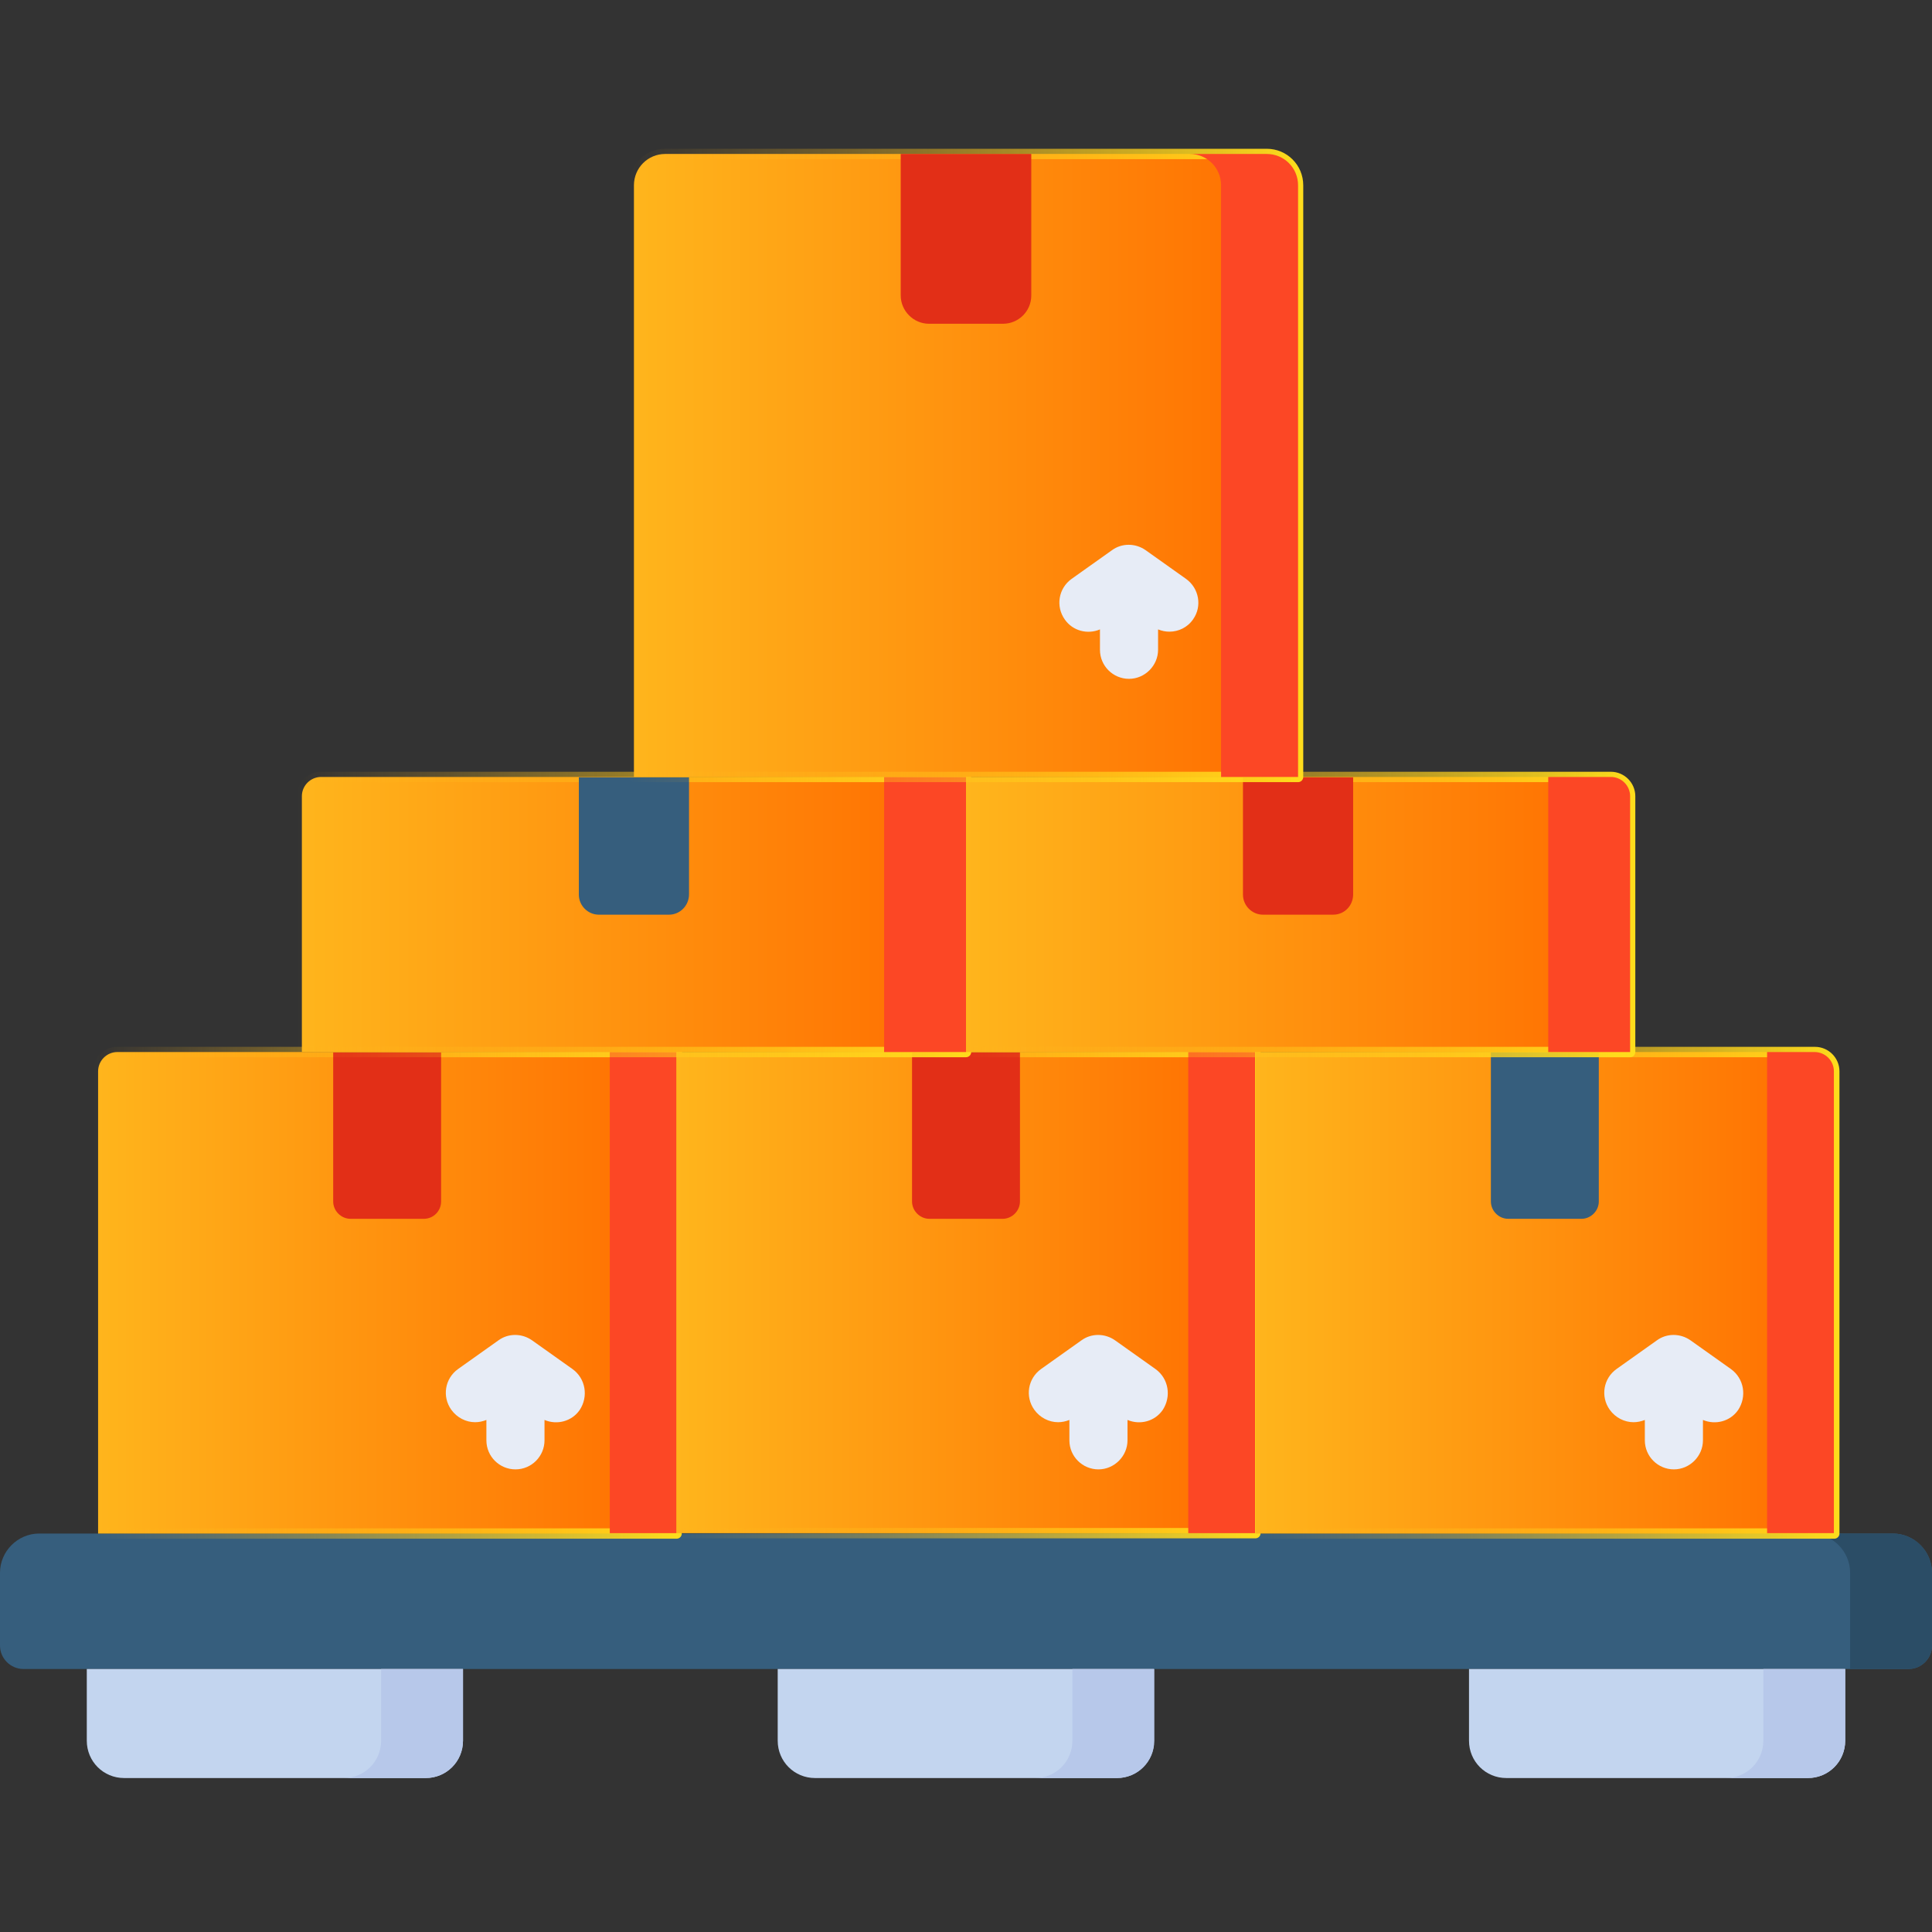
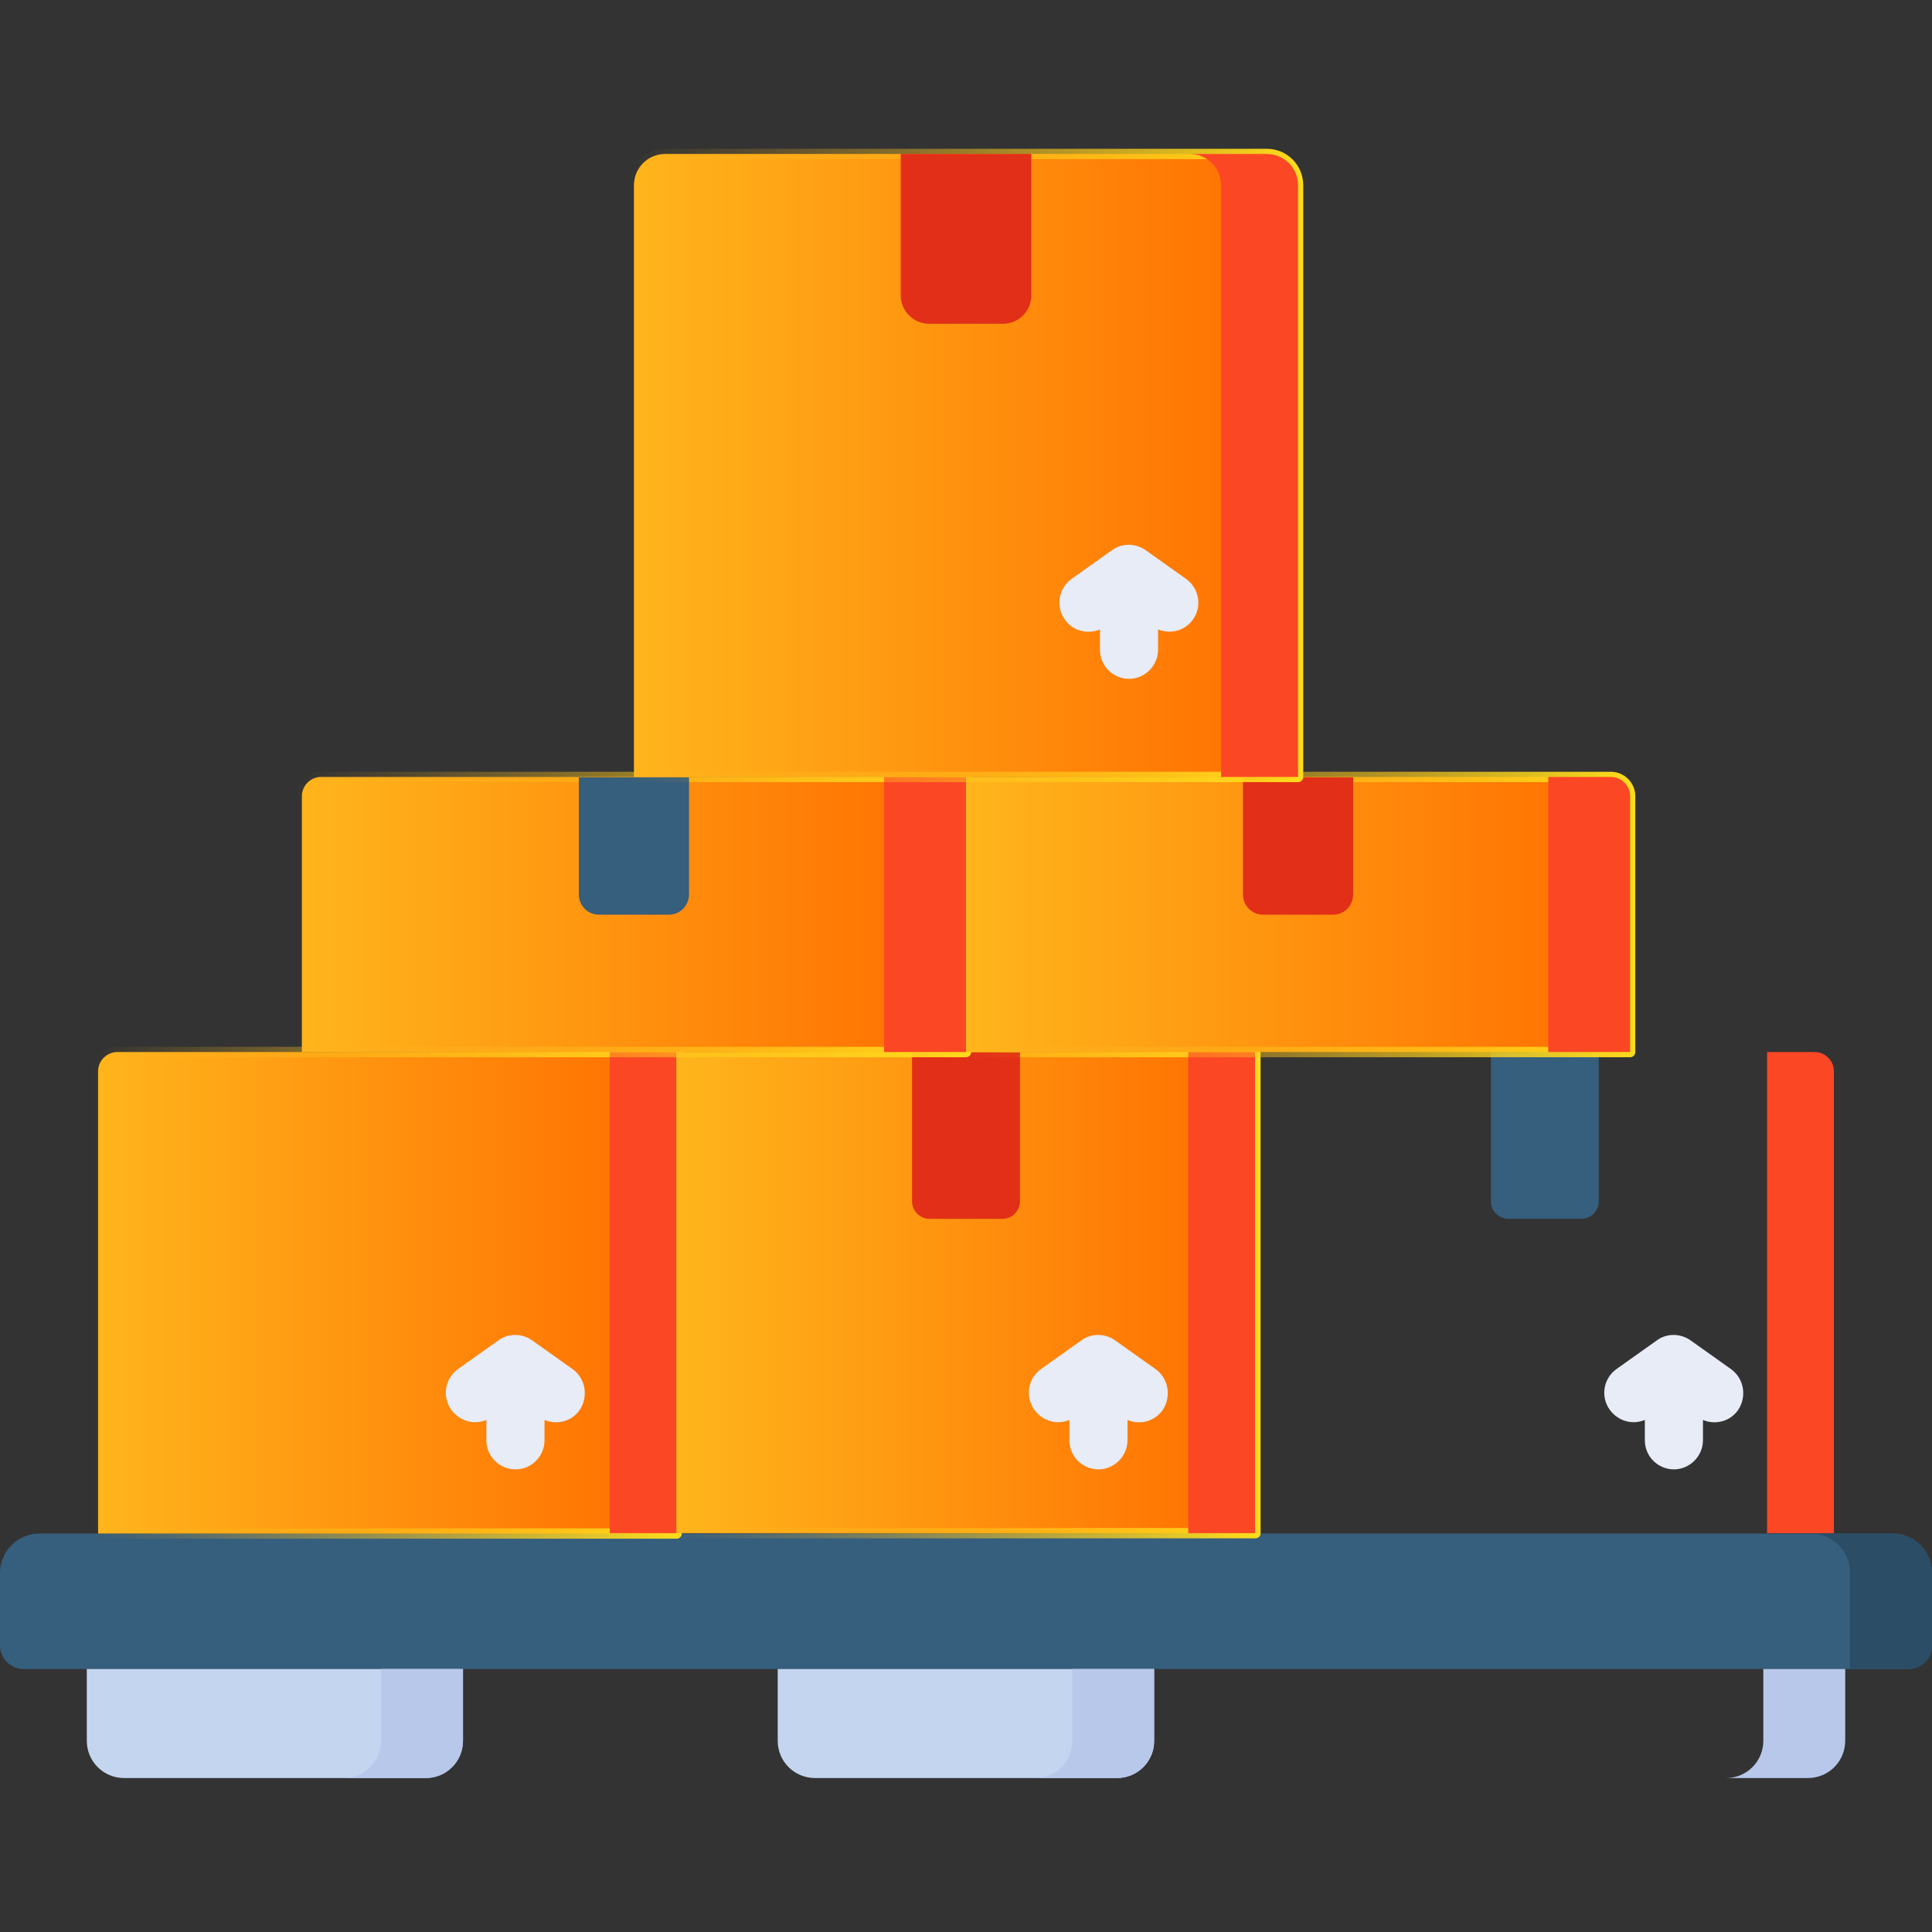
<svg xmlns="http://www.w3.org/2000/svg" version="1.1" id="Capa_1" x="0px" y="0px" viewBox="0 0 512 512" style="enable-background:new 0 0 512 512;" xml:space="preserve">
  <rect x="0" y="0" width="512" height="512" fill="#333333" stroke="none" />
  <style type="text/css">
	.st0{fill:#365E7D;}
	.st1{fill:#2B4D66;}
	.st2{fill:#C3D5EF;}
	.st3{fill:#B7C8EA;}
	.st4{fill:url(#SVGID_1_);stroke:url(#SVGID_2_);stroke-width:2.749;stroke-linejoin:round;stroke-miterlimit:10;}
	.st5{fill:#FC4725;}
	.st6{fill:#E22F17;}
	.st7{fill:url(#SVGID_3_);stroke:url(#SVGID_4_);stroke-width:2.749;stroke-linejoin:round;stroke-miterlimit:10;}
	.st8{fill:url(#SVGID_5_);stroke:url(#SVGID_6_);stroke-width:2.749;stroke-linejoin:round;stroke-miterlimit:10;}
	.st9{fill:url(#SVGID_7_);stroke:url(#SVGID_8_);stroke-width:2.749;stroke-linejoin:round;stroke-miterlimit:10;}
	.st10{fill:url(#SVGID_9_);stroke:url(#SVGID_10_);stroke-width:2.749;stroke-linejoin:round;stroke-miterlimit:10;}
	.st11{fill:url(#SVGID_11_);stroke:url(#SVGID_12_);stroke-width:2.749;stroke-linejoin:round;stroke-miterlimit:10;}
	.st12{fill:#E7ECF6;}
</style>
  <path class="st0" d="M505.8,442.3H6.2c-3.4,0-6.2-2.8-6.2-6.2v-19.3c0-5.7,4.7-10.4,10.4-10.4h491.2c5.7,0,10.4,4.7,10.4,10.4v19.3  C512,439.5,509.2,442.3,505.8,442.3L505.8,442.3z" />
  <path class="st1" d="M501.6,406.4h-21.7c5.7,0,10.4,4.7,10.4,10.4v25.5h15.5c3.4,0,6.2-2.8,6.2-6.2v-19.3  C512,411,507.3,406.4,501.6,406.4z" />
  <g>
    <path class="st2" d="M112.8,471.2H32.9c-5.5,0-9.9-4.4-9.9-9.9v-19h99.7v19C122.7,466.8,118.3,471.2,112.8,471.2z" />
    <path class="st2" d="M296,471.2H216c-5.5,0-9.9-4.4-9.9-9.9v-19h99.7v19C305.9,466.8,301.4,471.2,296,471.2z" />
-     <path class="st2" d="M479.1,471.2h-79.9c-5.5,0-9.9-4.4-9.9-9.9v-19H489v19C489,466.8,484.6,471.2,479.1,471.2z" />
  </g>
  <path class="st3" d="M101,442.3v19c0,5.5-4.4,9.9-9.9,9.9h21.7c5.5,0,9.9-4.4,9.9-9.9v-19H101z" />
  <path class="st3" d="M284.2,442.3v19c0,5.5-4.4,9.9-9.9,9.9H296c5.5,0,9.9-4.4,9.9-9.9v-19H284.2z" />
  <path class="st3" d="M467.3,442.3v19c0,5.5-4.4,9.9-9.9,9.9h21.7c5.5,0,9.9-4.4,9.9-9.9v-19H467.3z" />
  <linearGradient id="SVGID_1_" gradientUnits="userSpaceOnUse" x1="25.961" y1="342.603" x2="179.32" y2="342.603">
    <stop offset="0" style="stop-color:#FFB51C" />
    <stop offset="1" style="stop-color:#FF6D00" />
  </linearGradient>
  <linearGradient id="SVGID_2_" gradientUnits="userSpaceOnUse" x1="24.587" y1="342.603" x2="180.694" y2="342.603">
    <stop offset="0" style="stop-color:#FFB51C;stop-opacity:0" />
    <stop offset="1" style="stop-color:#FFDD1C" />
  </linearGradient>
  <path class="st4" d="M179.3,406.4H26V283.9c0-2.8,2.3-5.1,5.1-5.1h148.3L179.3,406.4z" />
  <path class="st5" d="M161.6,278.8h17.7v127.5h-17.7V278.8z" />
-   <path class="st6" d="M112.3,323H92.9c-2.5,0-4.6-2.1-4.6-4.6v-39.5h28.6v39.5C116.9,320.9,114.9,323,112.3,323z" />
  <linearGradient id="SVGID_3_" gradientUnits="userSpaceOnUse" x1="179.32" y1="342.603" x2="332.679" y2="342.603">
    <stop offset="0" style="stop-color:#FFB51C" />
    <stop offset="1" style="stop-color:#FF6D00" />
  </linearGradient>
  <linearGradient id="SVGID_4_" gradientUnits="userSpaceOnUse" x1="177.946" y1="342.603" x2="334.053" y2="342.603">
    <stop offset="0" style="stop-color:#FFB51C;stop-opacity:0" />
    <stop offset="1" style="stop-color:#FFDD1C" />
  </linearGradient>
  <path class="st7" d="M179.3,278.8h153.4v127.5H179.3L179.3,278.8z" />
  <path class="st5" d="M314.9,278.8h17.7v127.5h-17.7V278.8z" />
  <path class="st6" d="M265.7,323h-19.4c-2.5,0-4.6-2.1-4.6-4.6v-39.5h28.6v39.5C270.3,320.9,268.2,323,265.7,323z" />
  <linearGradient id="SVGID_5_" gradientUnits="userSpaceOnUse" x1="332.68" y1="342.603" x2="486.039" y2="342.603">
    <stop offset="0" style="stop-color:#FFB51C" />
    <stop offset="1" style="stop-color:#FF6D00" />
  </linearGradient>
  <linearGradient id="SVGID_6_" gradientUnits="userSpaceOnUse" x1="331.306" y1="342.603" x2="487.413" y2="342.603">
    <stop offset="0" style="stop-color:#FFB51C;stop-opacity:0" />
    <stop offset="1" style="stop-color:#FFDD1C" />
  </linearGradient>
-   <path class="st8" d="M486,406.4H332.7V278.8h148.3c2.8,0,5.1,2.3,5.1,5.1V406.4z" />
  <path class="st5" d="M468.3,278.8v127.5H486V283.9c0-2.8-2.3-5.1-5.1-5.1H468.3z" />
  <path class="st0" d="M419.1,323h-19.4c-2.5,0-4.6-2.1-4.6-4.6v-39.5h28.6v39.5C423.7,320.9,421.6,323,419.1,323z" />
  <linearGradient id="SVGID_7_" gradientUnits="userSpaceOnUse" x1="79.964" y1="242.368" x2="256" y2="242.368">
    <stop offset="0" style="stop-color:#FFB51C" />
    <stop offset="1" style="stop-color:#FF6D00" />
  </linearGradient>
  <linearGradient id="SVGID_8_" gradientUnits="userSpaceOnUse" x1="78.59" y1="242.368" x2="257.374" y2="242.368">
    <stop offset="0" style="stop-color:#FFB51C;stop-opacity:0" />
    <stop offset="1" style="stop-color:#FFDD1C" />
  </linearGradient>
  <path class="st9" d="M256,278.8H80V211c0-2.8,2.3-5.1,5.1-5.1H256V278.8z" />
  <path class="st5" d="M234.3,205.9H256v72.9h-21.7V205.9z" />
  <path class="st0" d="M177.3,242.4h-18.6c-2.9,0-5.3-2.4-5.3-5.3v-31.1h29.2V237C182.6,240,180.2,242.4,177.3,242.4L177.3,242.4z" />
  <linearGradient id="SVGID_9_" gradientUnits="userSpaceOnUse" x1="256" y1="242.368" x2="432.036" y2="242.368">
    <stop offset="0" style="stop-color:#FFB51C" />
    <stop offset="1" style="stop-color:#FF6D00" />
  </linearGradient>
  <linearGradient id="SVGID_10_" gradientUnits="userSpaceOnUse" x1="254.626" y1="242.368" x2="433.41" y2="242.368">
    <stop offset="0" style="stop-color:#FFB51C;stop-opacity:0" />
    <stop offset="1" style="stop-color:#FFDD1C" />
  </linearGradient>
  <path class="st10" d="M432,278.8H256v-72.9h170.9c2.8,0,5.1,2.3,5.1,5.1L432,278.8L432,278.8z" />
  <path class="st5" d="M410.3,205.9v72.9H432V211c0-2.8-2.3-5.1-5.1-5.1L410.3,205.9L410.3,205.9z" />
  <path class="st6" d="M353.3,242.4h-18.6c-2.9,0-5.3-2.4-5.3-5.3v-31.1h29.2V237C358.6,240,356.3,242.4,353.3,242.4z" />
  <linearGradient id="SVGID_11_" gradientUnits="userSpaceOnUse" x1="167.982" y1="123.343" x2="344.018" y2="123.343">
    <stop offset="0" style="stop-color:#FFB51C" />
    <stop offset="1" style="stop-color:#FF6D00" />
  </linearGradient>
  <linearGradient id="SVGID_12_" gradientUnits="userSpaceOnUse" x1="166.608" y1="123.343" x2="345.392" y2="123.343">
    <stop offset="0" style="stop-color:#FFB51C;stop-opacity:0" />
    <stop offset="1" style="stop-color:#FFDD1C" />
  </linearGradient>
  <path class="st11" d="M344,205.9H168V49.1c0-4.6,3.7-8.3,8.3-8.3h159.4c4.6,0,8.3,3.7,8.3,8.3L344,205.9z" />
  <path class="st5" d="M335.7,40.8h-20.4c4.6,0,8.3,3.7,8.3,8.3v156.8H344V49.1C344,44.5,340.3,40.8,335.7,40.8z" />
  <path class="st6" d="M265.8,85.8h-19.6c-4.1,0-7.5-3.4-7.5-7.5V40.8h34.6v37.5C273.3,82.5,269.9,85.8,265.8,85.8z" />
  <g>
    <path class="st12" d="M314.3,153.4l-10.7-7.6c-2.7-1.9-6.3-1.9-8.9,0l-10.7,7.6c-3.5,2.5-4.3,7.3-1.8,10.8c2.1,3,6,4,9.3,2.6v5.4   c0,4.3,3.5,7.7,7.7,7.7s7.7-3.5,7.7-7.7v-5.4c1,0.4,2,0.6,3,0.6c2.4,0,4.8-1.1,6.3-3.3C318.6,160.7,317.8,155.9,314.3,153.4   L314.3,153.4z" />
    <path class="st12" d="M151.7,362.8l-10.7-7.6c-2.7-1.9-6.3-1.9-8.9,0l-10.7,7.6c-3.5,2.5-4.3,7.3-1.8,10.8c1.5,2.1,3.9,3.3,6.3,3.3   c1,0,2-0.2,3-0.6v5.4c0,4.3,3.5,7.7,7.7,7.7c4.3,0,7.7-3.5,7.7-7.7v-5.4c3.3,1.4,7.2,0.4,9.3-2.6   C156,370.1,155.2,365.3,151.7,362.8z" />
    <path class="st12" d="M306.2,362.8l-10.7-7.6c-2.7-1.9-6.3-1.9-8.9,0l-10.7,7.6c-3.5,2.5-4.3,7.3-1.8,10.8c1.5,2.1,3.9,3.3,6.3,3.3   c1,0,2-0.2,3-0.6v5.4c0,4.3,3.5,7.7,7.7,7.7s7.7-3.5,7.7-7.7v-5.4c3.3,1.4,7.2,0.4,9.3-2.6C310.5,370.1,309.7,365.3,306.2,362.8   L306.2,362.8z" />
    <path class="st12" d="M458.7,362.8l-10.7-7.6c-2.7-1.9-6.3-1.9-8.9,0l-10.7,7.6c-3.5,2.5-4.3,7.3-1.8,10.8c1.5,2.1,3.9,3.3,6.3,3.3   c1,0,2-0.2,3-0.6v5.4c0,4.3,3.5,7.7,7.7,7.7s7.7-3.5,7.7-7.7v-5.4c3.3,1.4,7.2,0.4,9.3-2.6C463,370.1,462.2,365.3,458.7,362.8   L458.7,362.8z" />
  </g>
</svg>